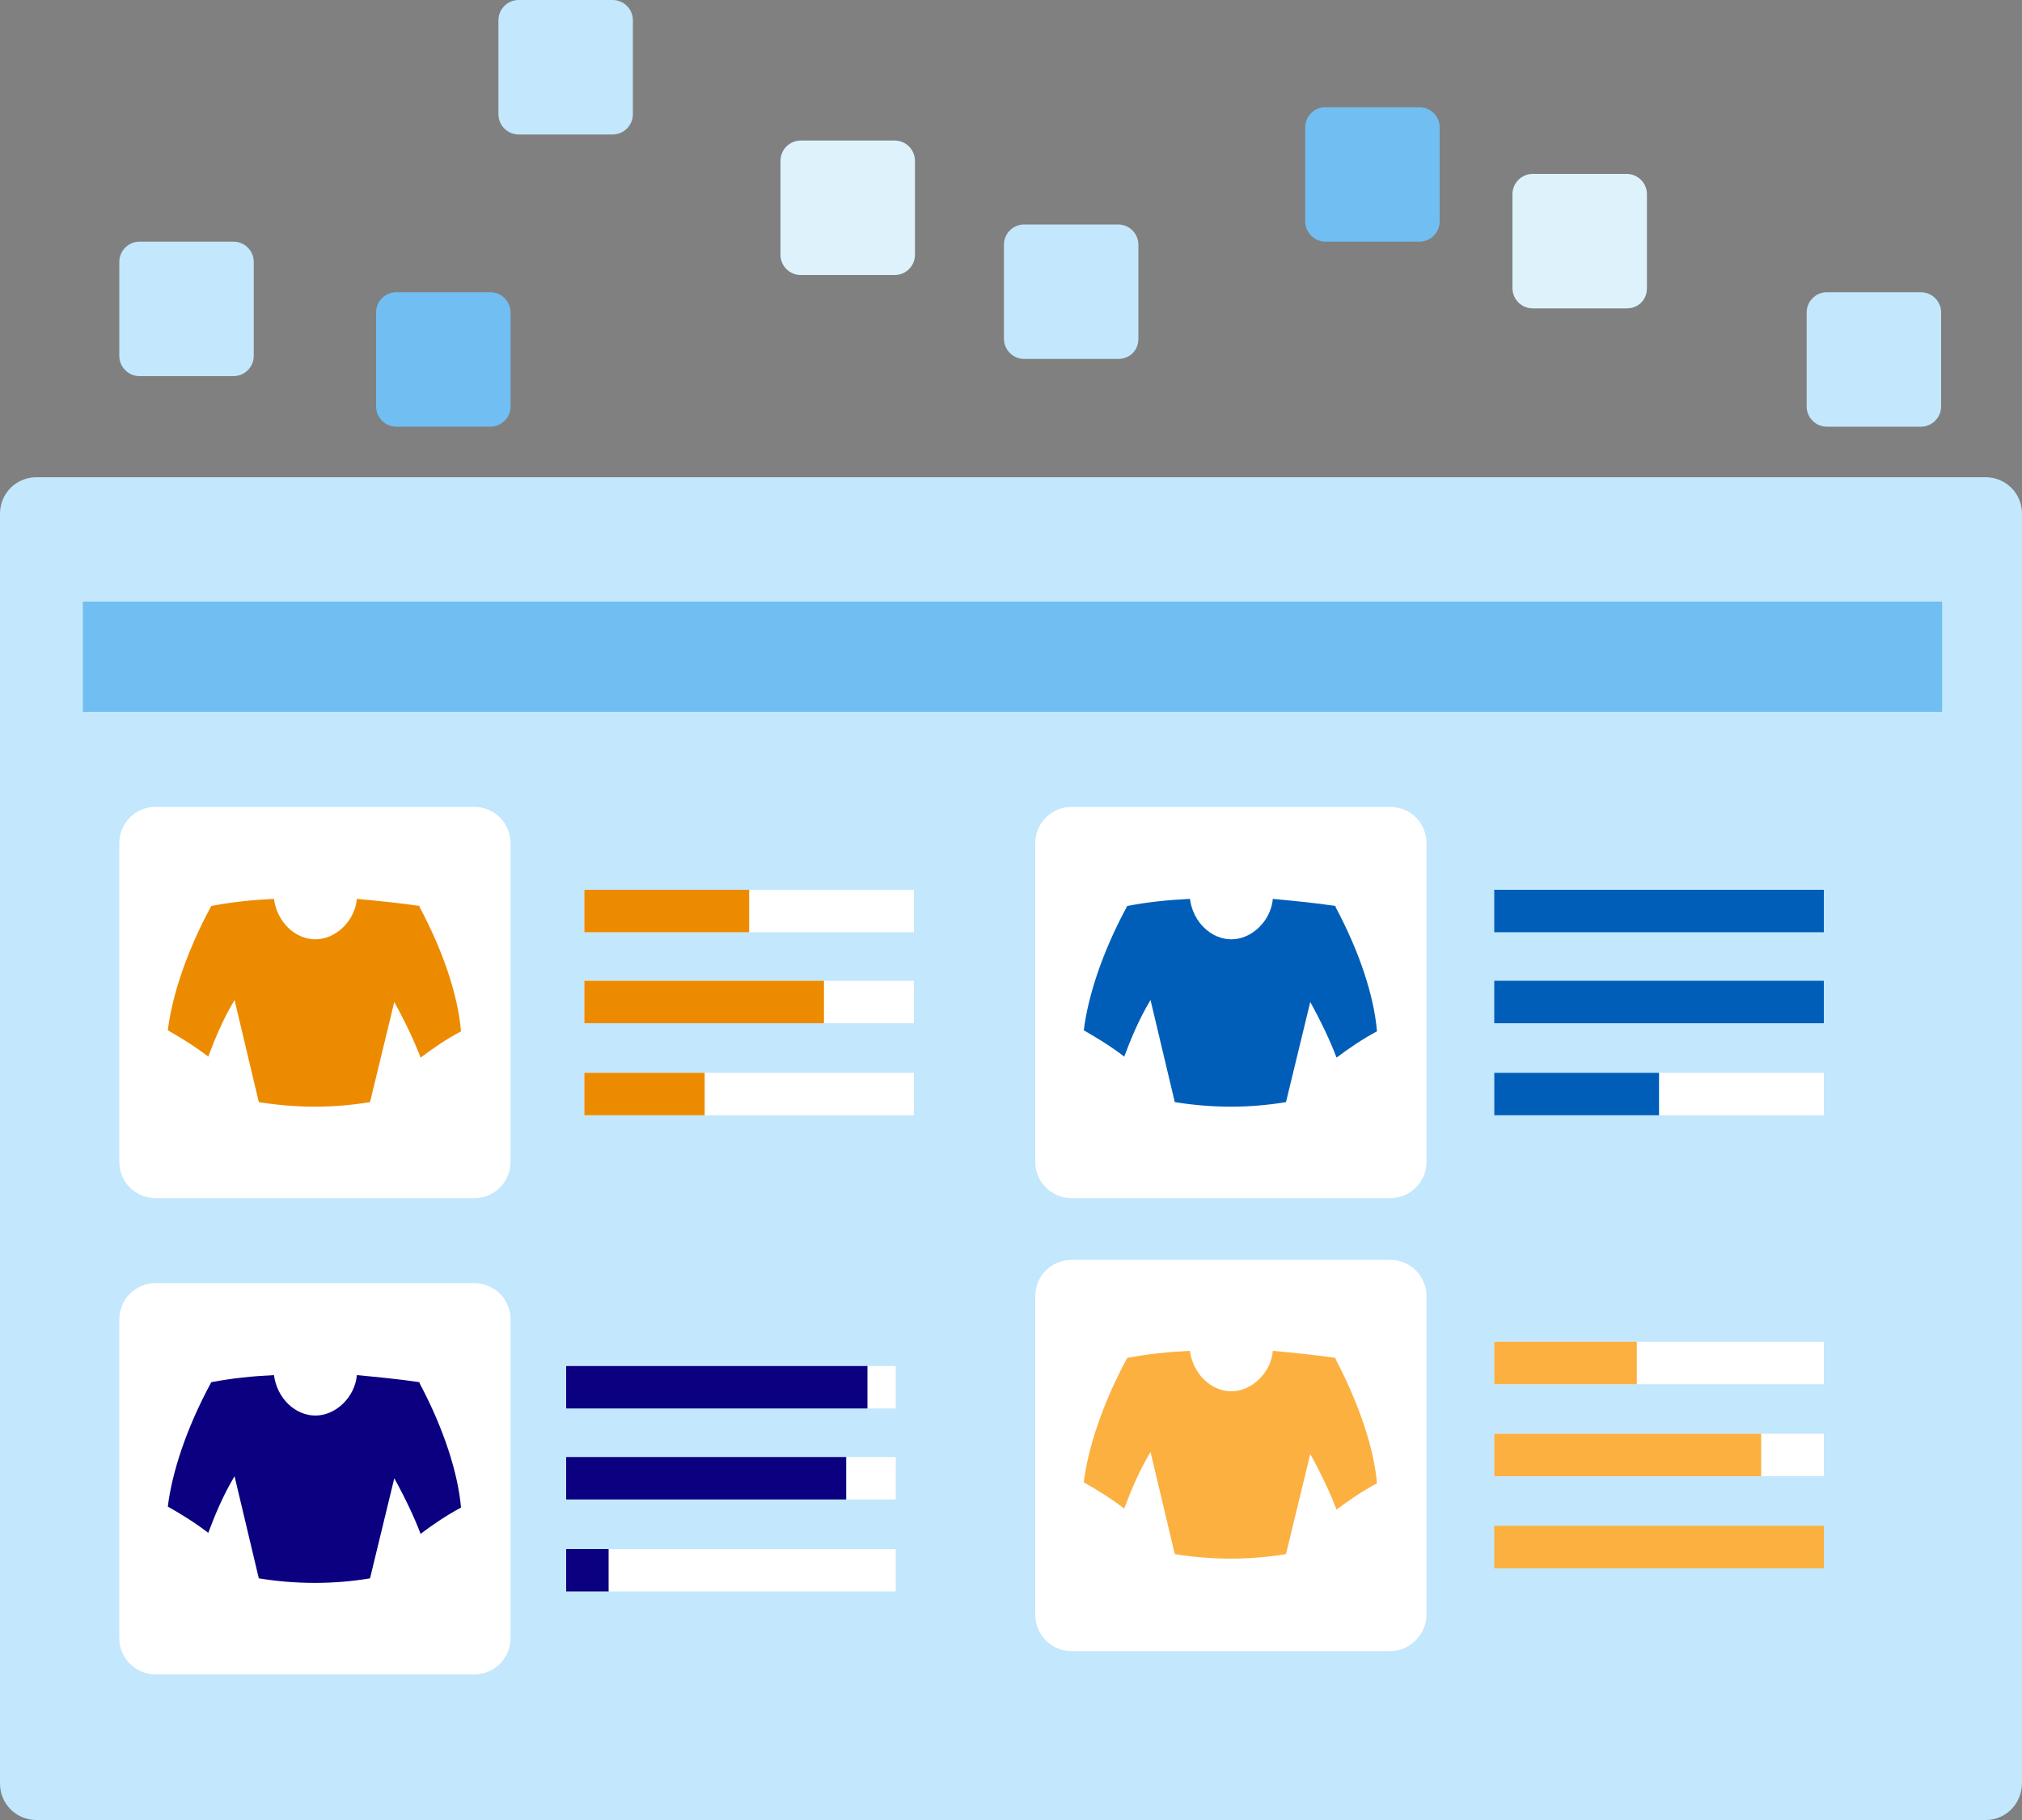
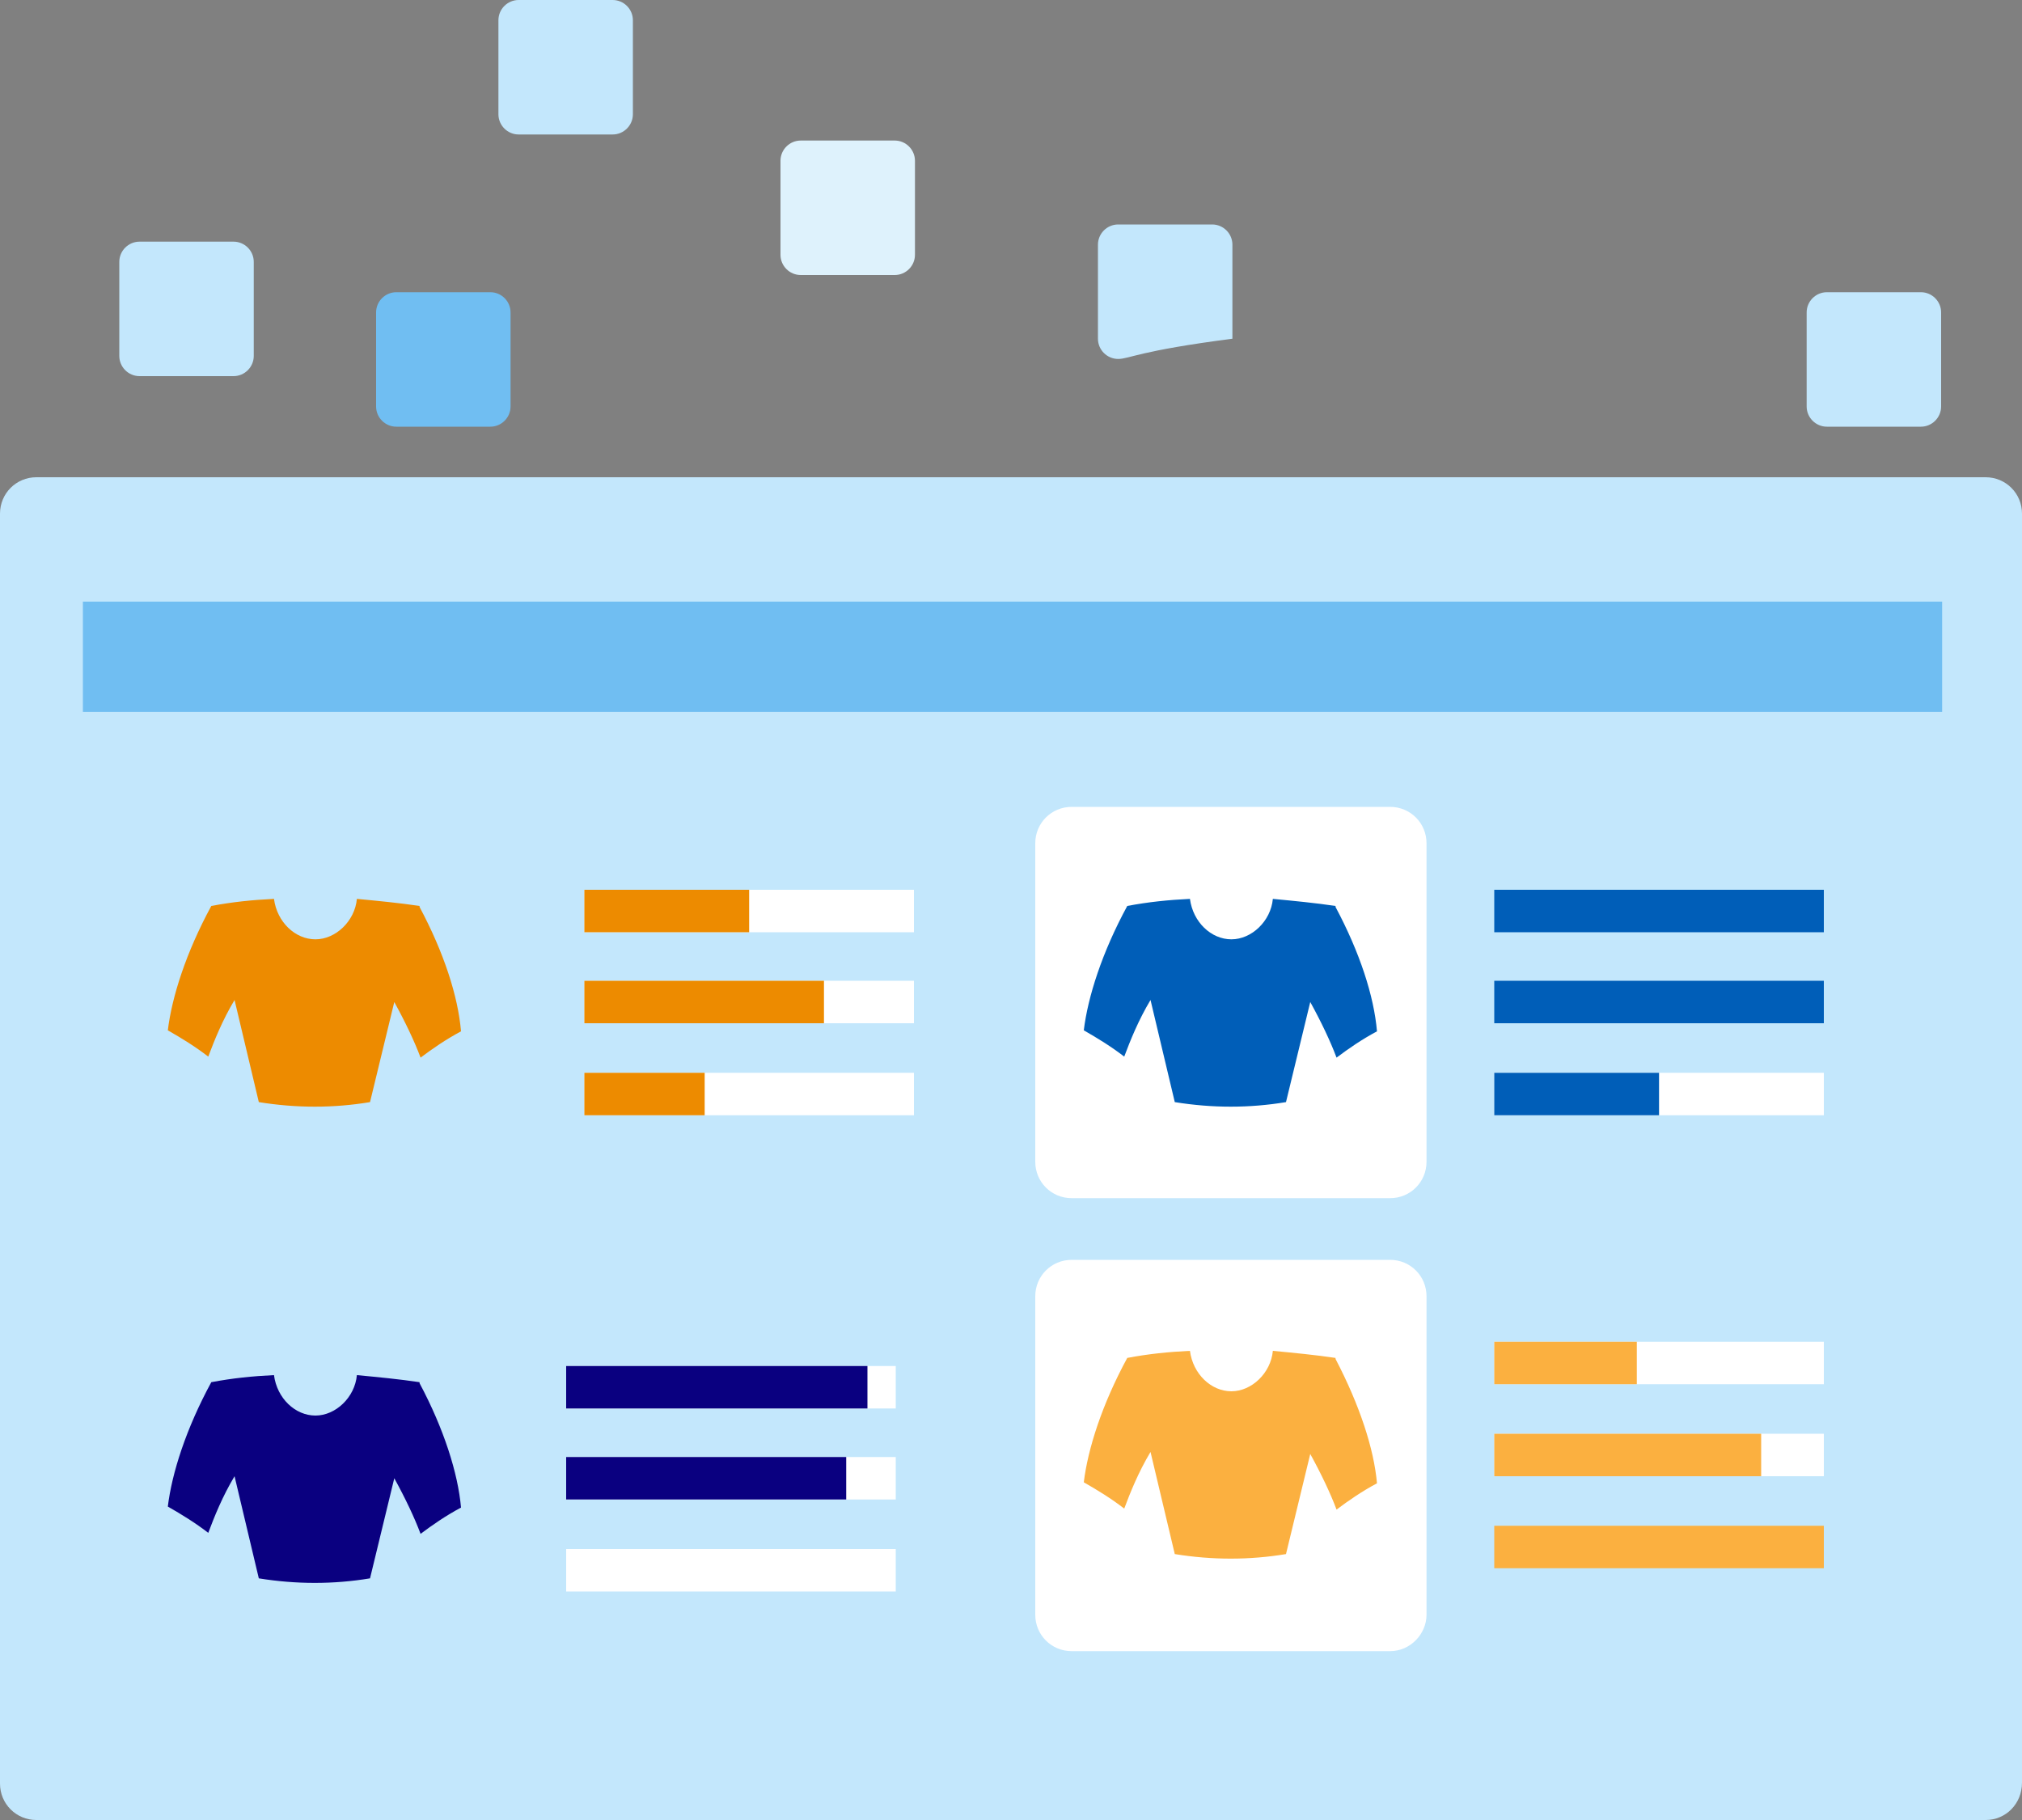
<svg xmlns="http://www.w3.org/2000/svg" version="1.1" id="design" x="0px" y="0px" viewBox="0 0 200 180" style="enable-background:new 0 0 200 180;" xml:space="preserve">
  <rect x="0" y="0" width="200" height="180" fill="#808080" stroke="none" />
  <style type="text/css">
	.st0{fill:#C3E7FC;}
	.st1{fill:#70BEF2;}
	.st2{fill:#FFFFFF;}
	.st3{fill:#005EB8;}
	.st4{fill:#FBB040;}
	.st5{fill:#0A0080;}
	.st6{fill:#ED8B00;}
	.st7{fill:#DEF2FC;}
</style>
  <g>
    <g>
      <path class="st0" d="M196.4,180H3.6c-2,0-3.6-1.6-3.6-3.6V50.8c0-2,1.6-3.6,3.6-3.6h192.8c2,0,3.6,1.6,3.6,3.6v125.5    C200,178.4,198.4,180,196.4,180z" />
    </g>
    <g>
      <rect x="8.2" y="59.5" class="st1" width="183.9" height="10.9" />
    </g>
    <g>
      <g>
        <path class="st2" d="M137.5,118.5H106c-2,0-3.6-1.6-3.6-3.6V83.4c0-2,1.6-3.6,3.6-3.6h31.5c2,0,3.6,1.6,3.6,3.6v31.5     C141.1,116.9,139.5,118.5,137.5,118.5z" />
      </g>
      <g>
        <path class="st3" d="M132.1,89.7c0,0,0-0.1,0-0.1c-2-0.3-4.1-0.5-6.2-0.7c-0.2,2.2-2.1,4-4.1,4c-2,0-3.8-1.7-4.1-4     c-2.1,0.1-4.1,0.3-6.2,0.7c-2.5,4.6-3.9,9-4.3,12.3c1.4,0.8,2.7,1.6,4,2.6c0.6-1.6,1.4-3.6,2.6-5.6c0.8,3.4,1.6,6.7,2.4,10.1     c3.7,0.6,7.4,0.6,11,0c0.8-3.3,1.6-6.6,2.4-9.9c1.1,2,2,3.9,2.6,5.5c1.2-0.9,2.5-1.8,4-2.6C135.9,98.5,134.5,94.2,132.1,89.7z" />
      </g>
    </g>
    <g>
      <g>
        <path class="st2" d="M137.5,163.3H106c-2,0-3.6-1.6-3.6-3.6v-31.5c0-2,1.6-3.6,3.6-3.6h31.5c2,0,3.6,1.6,3.6,3.6v31.5     C141.1,161.6,139.5,163.3,137.5,163.3z" />
      </g>
      <g>
        <path class="st4" d="M132.1,134.4c0,0,0-0.1,0-0.1c-2-0.3-4.1-0.5-6.2-0.7c-0.2,2.2-2.1,4-4.1,4c-2,0-3.8-1.7-4.1-4     c-2.1,0.1-4.1,0.3-6.2,0.7c-2.5,4.6-3.9,9-4.3,12.3c1.4,0.8,2.7,1.6,4,2.6c0.6-1.6,1.4-3.6,2.6-5.6c0.8,3.4,1.6,6.7,2.4,10.1     c3.7,0.6,7.4,0.6,11,0c0.8-3.3,1.6-6.6,2.4-9.9c1.1,2,2,3.9,2.6,5.5c1.2-0.9,2.5-1.8,4-2.6C135.9,143.3,134.5,139,132.1,134.4z" />
      </g>
    </g>
    <g>
      <g>
-         <path class="st2" d="M46.9,165.6H15.4c-2,0-3.6-1.6-3.6-3.6v-31.5c0-2,1.6-3.6,3.6-3.6h31.5c2,0,3.6,1.6,3.6,3.6V162     C50.5,164,48.9,165.6,46.9,165.6z" />
-       </g>
+         </g>
      <g>
        <path class="st5" d="M41.5,136.8c0,0,0-0.1,0-0.1c-2-0.3-4.1-0.5-6.2-0.7c-0.2,2.2-2.1,4-4.1,4c-2,0-3.8-1.7-4.1-4     c-2.1,0.1-4.1,0.3-6.2,0.7c-2.5,4.6-3.9,9-4.3,12.3c1.4,0.8,2.7,1.6,4,2.6c0.6-1.6,1.4-3.6,2.6-5.6c0.8,3.4,1.6,6.7,2.4,10.1     c3.7,0.6,7.4,0.6,11,0c0.8-3.3,1.6-6.6,2.4-9.9c1.1,2,2,3.9,2.6,5.5c1.2-0.9,2.5-1.8,4-2.6C45.3,145.7,43.9,141.3,41.5,136.8z" />
      </g>
    </g>
    <g>
      <g>
-         <path class="st2" d="M46.9,118.5H15.4c-2,0-3.6-1.6-3.6-3.6V83.4c0-2,1.6-3.6,3.6-3.6h31.5c2,0,3.6,1.6,3.6,3.6v31.5     C50.5,116.9,48.9,118.5,46.9,118.5z" />
-       </g>
+         </g>
      <g>
        <path class="st6" d="M41.5,89.7c0,0,0-0.1,0-0.1c-2-0.3-4.1-0.5-6.2-0.7c-0.2,2.2-2.1,4-4.1,4c-2,0-3.8-1.7-4.1-4     c-2.1,0.1-4.1,0.3-6.2,0.7c-2.5,4.6-3.9,9-4.3,12.3c1.4,0.8,2.7,1.6,4,2.6c0.6-1.6,1.4-3.6,2.6-5.6c0.8,3.4,1.6,6.7,2.4,10.1     c3.7,0.6,7.4,0.6,11,0c0.8-3.3,1.6-6.6,2.4-9.9c1.1,2,2,3.9,2.6,5.5c1.2-0.9,2.5-1.8,4-2.6C45.3,98.5,43.9,94.2,41.5,89.7z" />
      </g>
    </g>
    <g>
      <g>
        <rect x="57.8" y="88" class="st2" width="32.6" height="4.2" />
      </g>
      <g>
        <rect x="57.8" y="97" class="st2" width="32.6" height="4.2" />
      </g>
      <g>
        <rect x="57.8" y="106.1" class="st2" width="32.6" height="4.2" />
      </g>
      <g>
        <rect x="57.8" y="88" class="st6" width="16.3" height="4.2" />
      </g>
      <g>
        <rect x="57.8" y="97" class="st6" width="23.7" height="4.2" />
      </g>
      <g>
        <rect x="57.8" y="106.1" class="st6" width="11.9" height="4.2" />
      </g>
    </g>
    <g>
      <g>
        <rect x="147.8" y="88" class="st3" width="32.6" height="4.2" />
      </g>
      <g>
        <rect x="147.8" y="97" class="st3" width="32.6" height="4.2" />
      </g>
      <g>
        <rect x="147.8" y="106.1" class="st2" width="32.6" height="4.2" />
      </g>
      <g>
        <rect x="147.8" y="106.1" class="st3" width="16.3" height="4.2" />
      </g>
    </g>
    <g>
      <g>
        <rect x="147.8" y="132.7" class="st2" width="32.6" height="4.2" />
      </g>
      <g>
        <rect x="147.8" y="141.8" class="st2" width="32.6" height="4.2" />
      </g>
      <g>
        <rect x="147.8" y="150.9" class="st4" width="32.6" height="4.2" />
      </g>
      <g>
        <rect x="147.8" y="132.7" class="st4" width="14.1" height="4.2" />
      </g>
      <g>
        <rect x="147.8" y="141.8" class="st4" width="26.4" height="4.2" />
      </g>
    </g>
    <g>
      <g>
        <g>
          <rect x="56" y="135.1" class="st2" width="32.6" height="4.2" />
        </g>
        <g>
          <rect x="56" y="144.1" class="st2" width="32.6" height="4.2" />
        </g>
        <g>
          <rect x="56" y="153.2" class="st2" width="32.6" height="4.2" />
        </g>
        <g>
          <rect x="56" y="135.1" class="st5" width="29.8" height="4.2" />
        </g>
        <g>
          <rect x="56" y="144.1" class="st5" width="27.7" height="4.2" />
        </g>
        <g>
-           <rect x="56" y="153.2" class="st5" width="4.2" height="4.2" />
-         </g>
+           </g>
      </g>
    </g>
  </g>
  <path class="st0" d="M23.1,37.2h-9.3c-1.1,0-2-0.9-2-2v-9.3c0-1.1,0.9-2,2-2h9.3c1.1,0,2,0.9,2,2v9.3C25.1,36.3,24.2,37.2,23.1,37.2  z" />
  <path class="st0" d="M60.6,13.3h-9.3c-1.1,0-2-0.9-2-2V2c0-1.1,0.9-2,2-2h9.3c1.1,0,2,0.9,2,2v9.3C62.6,12.4,61.7,13.3,60.6,13.3z" />
-   <path class="st1" d="M140.4,23.9h-9.3c-1.1,0-2-0.9-2-2v-9.3c0-1.1,0.9-2,2-2h9.3c1.1,0,2,0.9,2,2v9.3  C142.4,23,141.5,23.9,140.4,23.9z" />
-   <path class="st7" d="M160.9,30.5h-9.3c-1.1,0-2-0.9-2-2v-9.3c0-1.1,0.9-2,2-2h9.3c1.1,0,2,0.9,2,2v9.3  C162.9,29.7,162,30.5,160.9,30.5z" />
  <path class="st1" d="M48.5,42.2h-9.3c-1.1,0-2-0.9-2-2v-9.3c0-1.1,0.9-2,2-2h9.3c1.1,0,2,0.9,2,2v9.3C50.5,41.3,49.6,42.2,48.5,42.2  z" />
-   <path class="st0" d="M110.6,35.5h-9.3c-1.1,0-2-0.9-2-2v-9.3c0-1.1,0.9-2,2-2h9.3c1.1,0,2,0.9,2,2v9.3  C112.6,34.7,111.7,35.5,110.6,35.5z" />
+   <path class="st0" d="M110.6,35.5c-1.1,0-2-0.9-2-2v-9.3c0-1.1,0.9-2,2-2h9.3c1.1,0,2,0.9,2,2v9.3  C112.6,34.7,111.7,35.5,110.6,35.5z" />
  <path class="st0" d="M190,42.2h-9.3c-1.1,0-2-0.9-2-2v-9.3c0-1.1,0.9-2,2-2h9.3c1.1,0,2,0.9,2,2v9.3C192,41.3,191.1,42.2,190,42.2z" />
  <path class="st7" d="M88.5,27.2h-9.3c-1.1,0-2-0.9-2-2v-9.3c0-1.1,0.9-2,2-2h9.3c1.1,0,2,0.9,2,2v9.3C90.5,26.3,89.6,27.2,88.5,27.2  z" />
</svg>